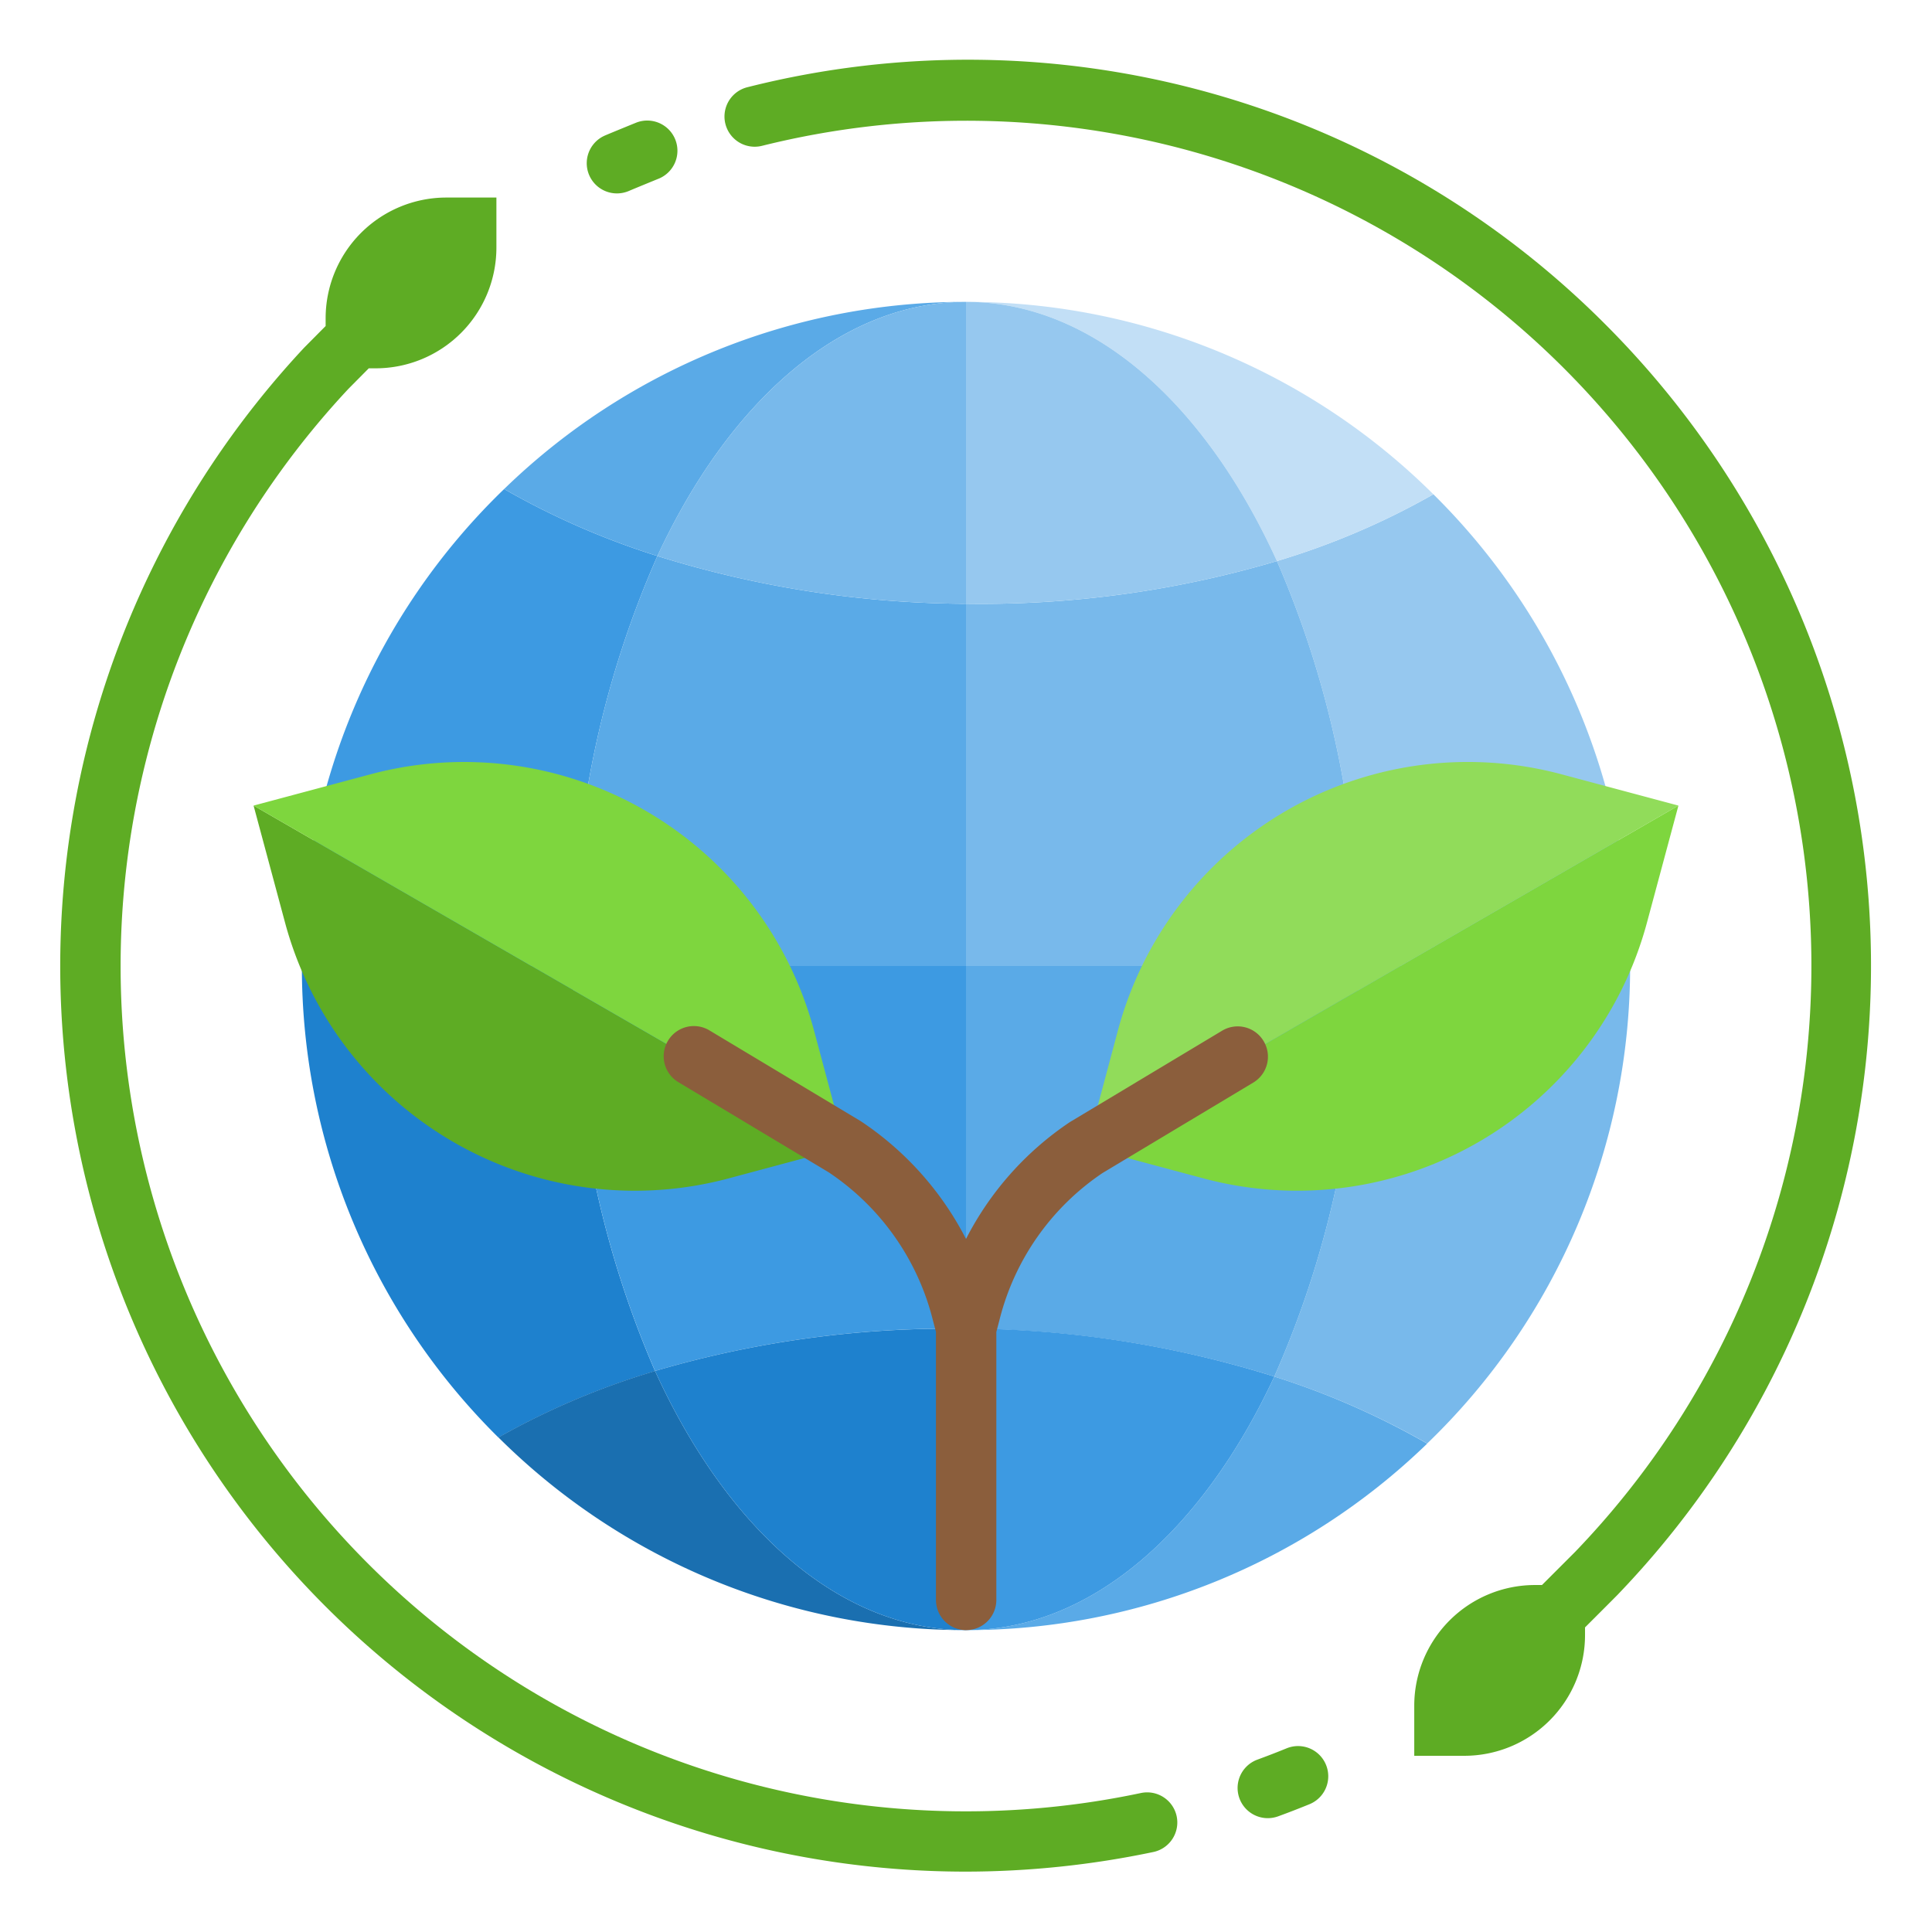
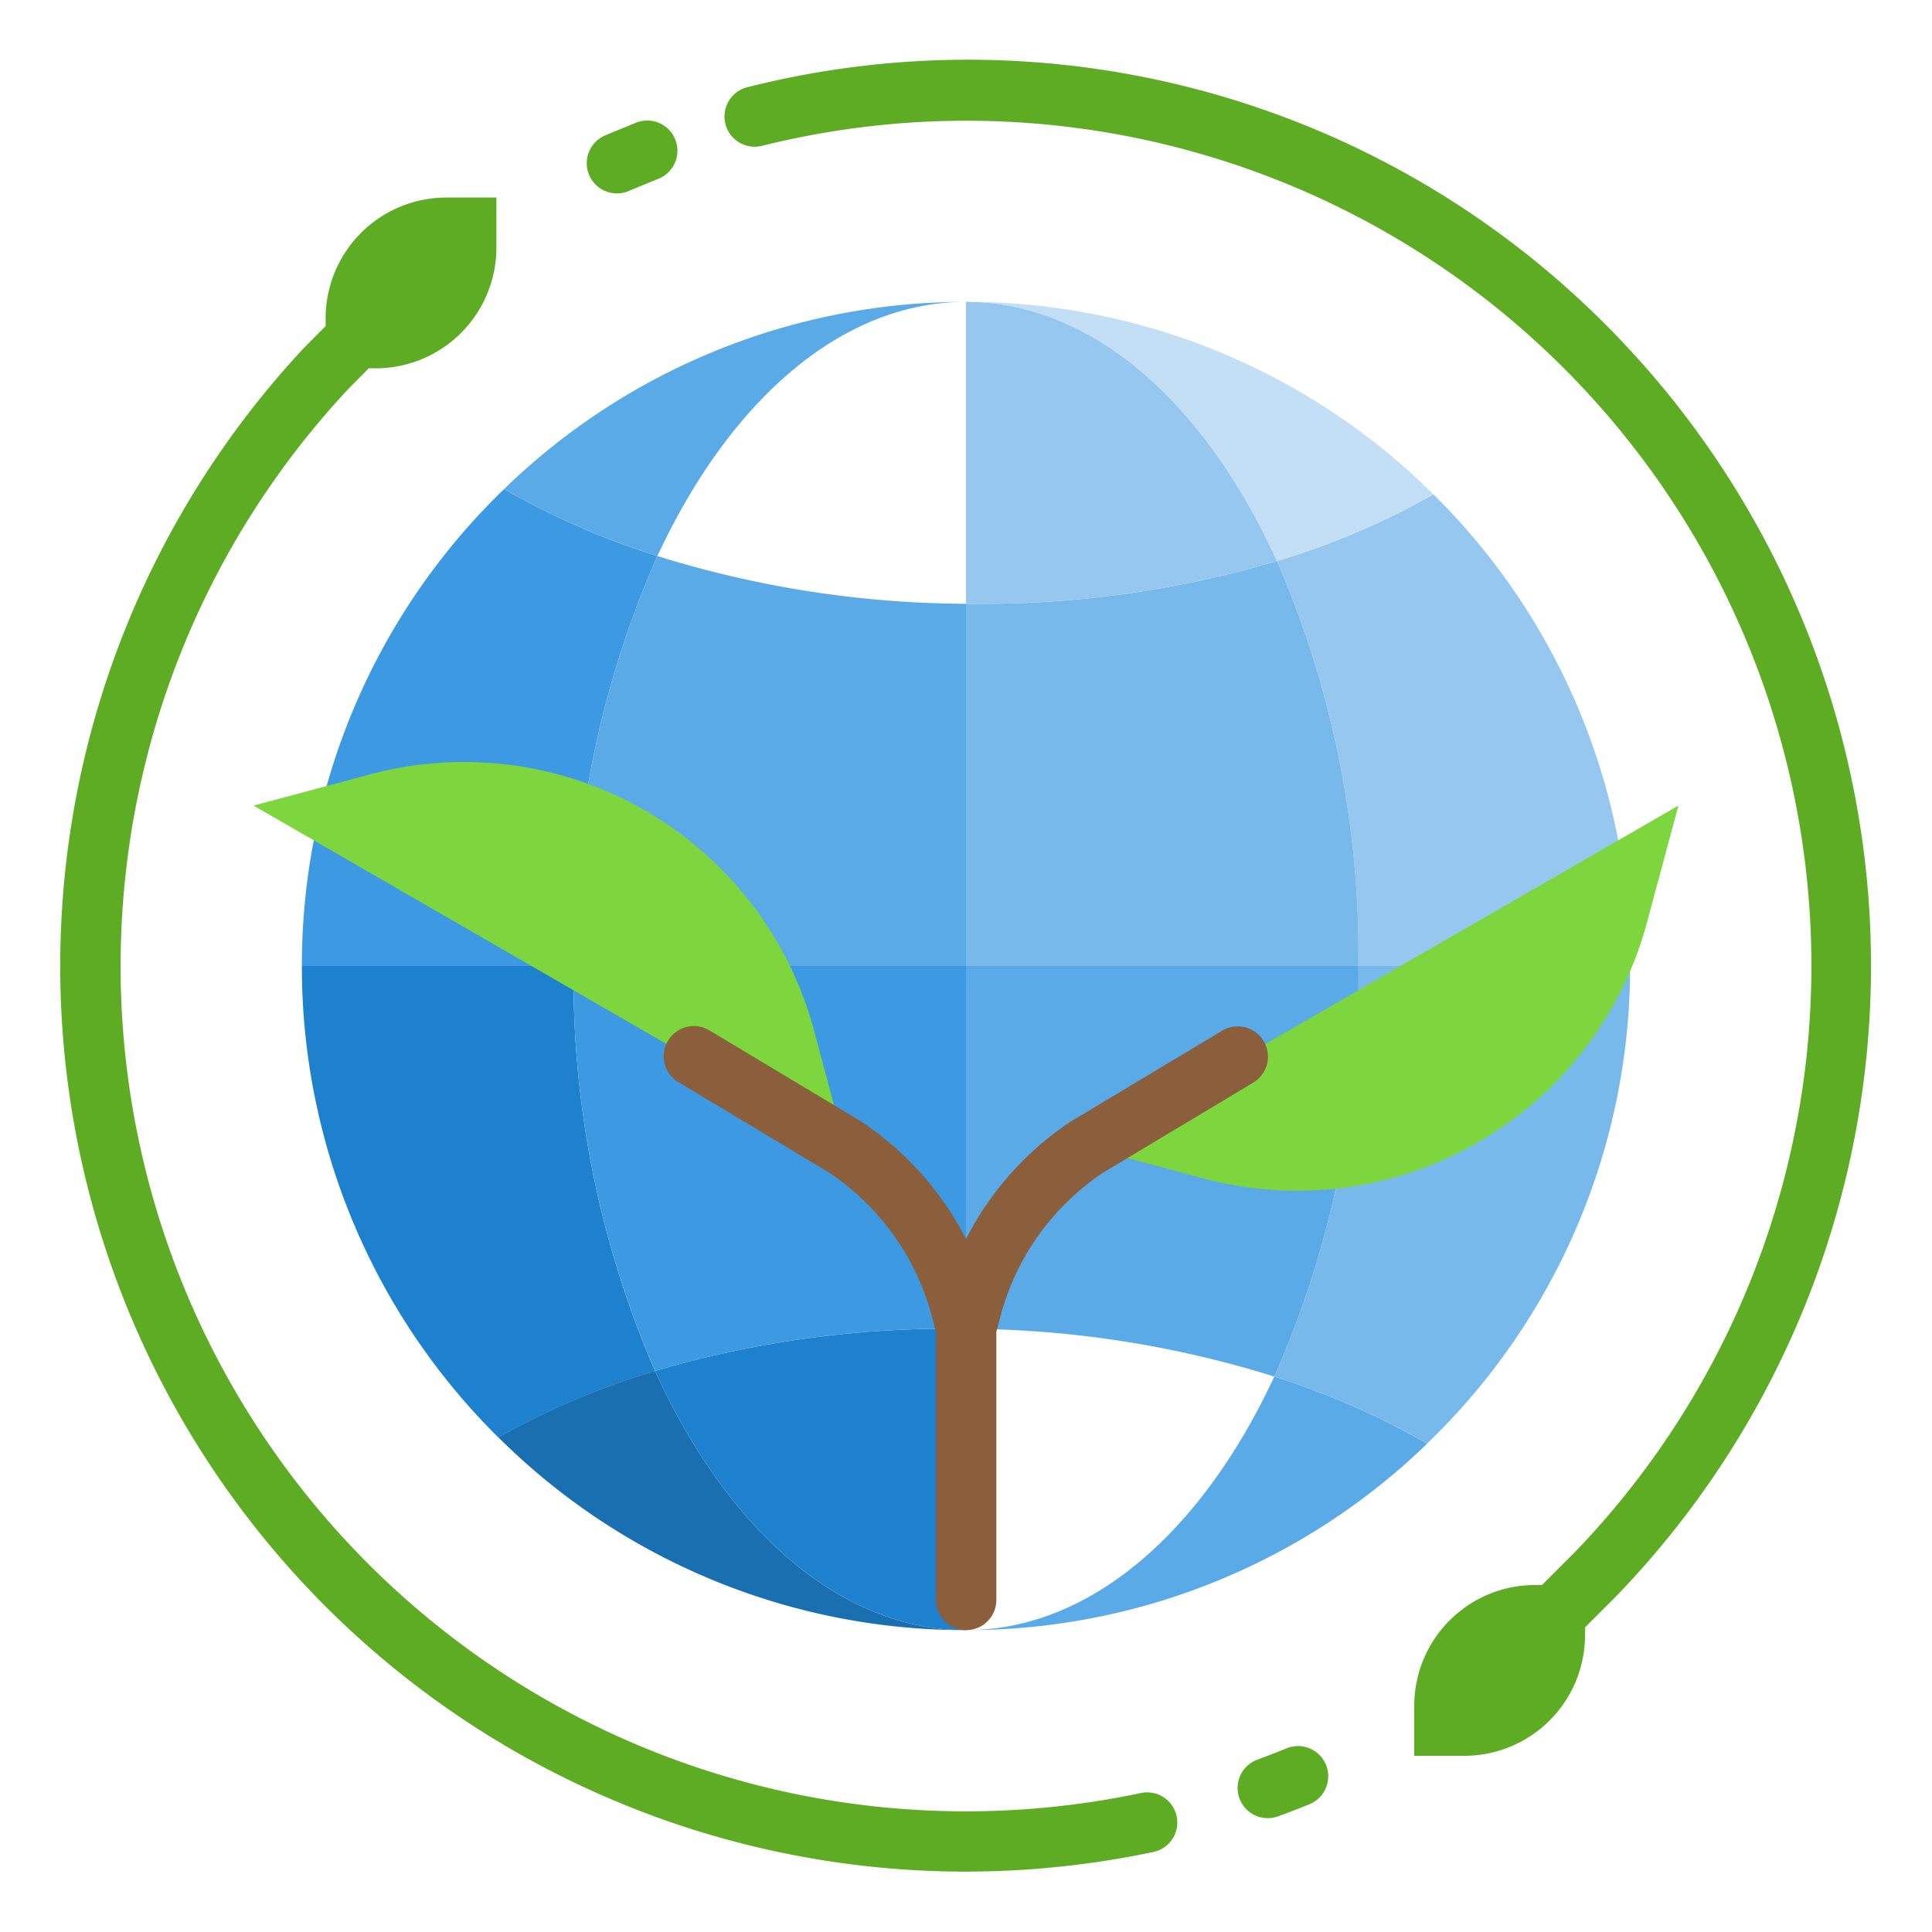
<svg xmlns="http://www.w3.org/2000/svg" height="512" viewBox="0 0 64 64" width="512">
  <path d="m42.213 45.6a25.686 25.686 0 0 1 5.064 2.218 21.925 21.925 0 0 0 6.723-15.818h-9a32.61 32.61 0 0 1 -2.787 13.6z" fill="#78b9eb" />
  <path d="m42.3 18.586a32.744 32.744 0 0 1 2.7 13.414h9a21.928 21.928 0 0 0 -6.517-15.626 24.872 24.872 0 0 1 -5.183 2.212z" fill="#96c8ef" />
  <path d="m21.777 18.419a25.678 25.678 0 0 1 -5.077-2.219 21.928 21.928 0 0 0 -6.7 15.8h9a32.619 32.619 0 0 1 2.777-13.581z" fill="#3d9ae2" />
  <path d="m19 32h-9a21.929 21.929 0 0 0 6.511 15.62 25 25 0 0 1 5.189-2.2 32.753 32.753 0 0 1 -2.7-13.42z" fill="#1e81ce" />
  <path d="m32 32h13a32.744 32.744 0 0 0 -2.7-13.414 34.458 34.458 0 0 1 -10.3 1.414z" fill="#78b9eb" />
  <path d="m32 20c-.072 0-.141.006-.213 0a34.735 34.735 0 0 1 -10.01-1.581 32.619 32.619 0 0 0 -2.777 13.581h13z" fill="#5aaae7" />
  <path d="m19 32a32.753 32.753 0 0 0 2.7 13.416 34.5 34.5 0 0 1 10.3-1.4v-12.016z" fill="#3d9ae2" />
  <path d="m32 44.018c.059 0 .115-.005.175 0a34.7 34.7 0 0 1 10.038 1.582 32.61 32.61 0 0 0 2.787-13.6h-13z" fill="#5aaae7" />
  <path d="m42.3 18.586a24.872 24.872 0 0 0 5.182-2.212 21.927 21.927 0 0 0 -15.482-6.374c4.2 0 7.924 3.366 10.3 8.586z" fill="#c2dff6" />
  <path d="m32 10a21.924 21.924 0 0 0 -15.3 6.2 25.678 25.678 0 0 0 5.078 2.219c2.379-5.119 6.072-8.419 10.222-8.419z" fill="#5aaae7" />
  <path d="m42.3 18.586c-2.376-5.22-6.1-8.586-10.3-8.586v10a34.458 34.458 0 0 0 10.3-1.414z" fill="#96c8ef" />
-   <path d="m21.777 18.419a34.735 34.735 0 0 0 10.01 1.581h.213v-10c-4.15 0-7.843 3.3-10.223 8.419z" fill="#78b9eb" />
  <path d="m21.7 45.416a25 25 0 0 0 -5.189 2.2 21.926 21.926 0 0 0 15.489 6.384c-4.195 0-7.923-3.365-10.3-8.584z" fill="#1a6fb0" />
  <path d="m32 54a21.92 21.92 0 0 0 15.277-6.178 25.686 25.686 0 0 0 -5.064-2.222c-2.381 5.115-6.069 8.4-10.213 8.4z" fill="#5aaae7" />
-   <path d="m42.213 45.6a34.7 34.7 0 0 0 -10.038-1.59c-.06 0-.116 0-.175 0v9.99c4.144 0 7.832-3.285 10.213-8.4z" fill="#3d9ae2" />
  <path d="m21.7 45.416c2.377 5.219 6.105 8.584 10.3 8.584v-9.982a34.5 34.5 0 0 0 -10.3 1.398z" fill="#1e81ce" />
-   <path d="m9.439 30.55a12 12 0 0 0 14.7 8.485l3.861-1.035-19.6-11.314z" fill="#5eac24" />
  <path d="m12.268 25.651-3.868 1.035 19.6 11.314-1.035-3.864a12 12 0 0 0 -14.697-8.485z" fill="#7ed63e" />
-   <path d="m51.732 25.651a12 12 0 0 0 -14.7 8.485l-1.032 3.864 19.6-11.314z" fill="#91dc5a" />
  <path d="m54.561 30.55 1.039-3.864-19.6 11.314 3.864 1.035a12 12 0 0 0 14.697-8.485z" fill="#7ed63e" />
  <g fill="#5eac24">
    <path d="m38.979 60.168a1 1 0 0 0 -1.185-.772 28 28 0 0 1 -26.254-46.513l.676-.682h.228a4 4 0 0 0 4-4v-1.657h-1.657a4 4 0 0 0 -4 4v.256l-.708.714a30 30 0 0 0 21.892 50.486 30.33 30.33 0 0 0 6.235-.65 1 1 0 0 0 .773-1.182z" />
    <path d="m53.217 10.783a29.8 29.8 0 0 0 -28.458-7.894 1 1 0 0 0 .482 1.942 27.993 27.993 0 0 1 26.931 46.583l-1.092 1.092h-.231a4 4 0 0 0 -4 4v1.657h1.657a4 4 0 0 0 4-4v-.253c.482-.481 1.013-1.013 1.08-1.082l.135-.142a30.052 30.052 0 0 0 -.504-41.903z" />
    <path d="m42.622 57.915c-.32.131-.643.255-.966.374a1 1 0 0 0 .344 1.94 1.017 1.017 0 0 0 .344-.062c.346-.126.692-.261 1.034-.4a1 1 0 1 0 -.756-1.852z" />
  </g>
  <path d="m41.857 34.485a1 1 0 0 0 -1.372-.342l-5.04 3.025a10.3 10.3 0 0 0 -3.445 3.874 10.359 10.359 0 0 0 -3.484-3.9l-5-3a1 1 0 1 0 -1.03 1.714l4.96 2.975a8.311 8.311 0 0 1 3.459 4.91l.1.381v8.878a1 1 0 0 0 2 0v-8.877l.1-.382a8.291 8.291 0 0 1 3.419-4.884l5-3a1 1 0 0 0 .333-1.372z" fill="#8b5e3c" />
  <path d="m20.435 6.407a1.018 1.018 0 0 0 .4-.082c.183-.079.951-.393.951-.393a1 1 0 1 0 -.724-1.864s-.828.337-1.022.421a1 1 0 0 0 .4 1.918z" fill="#5eac24" />
</svg>